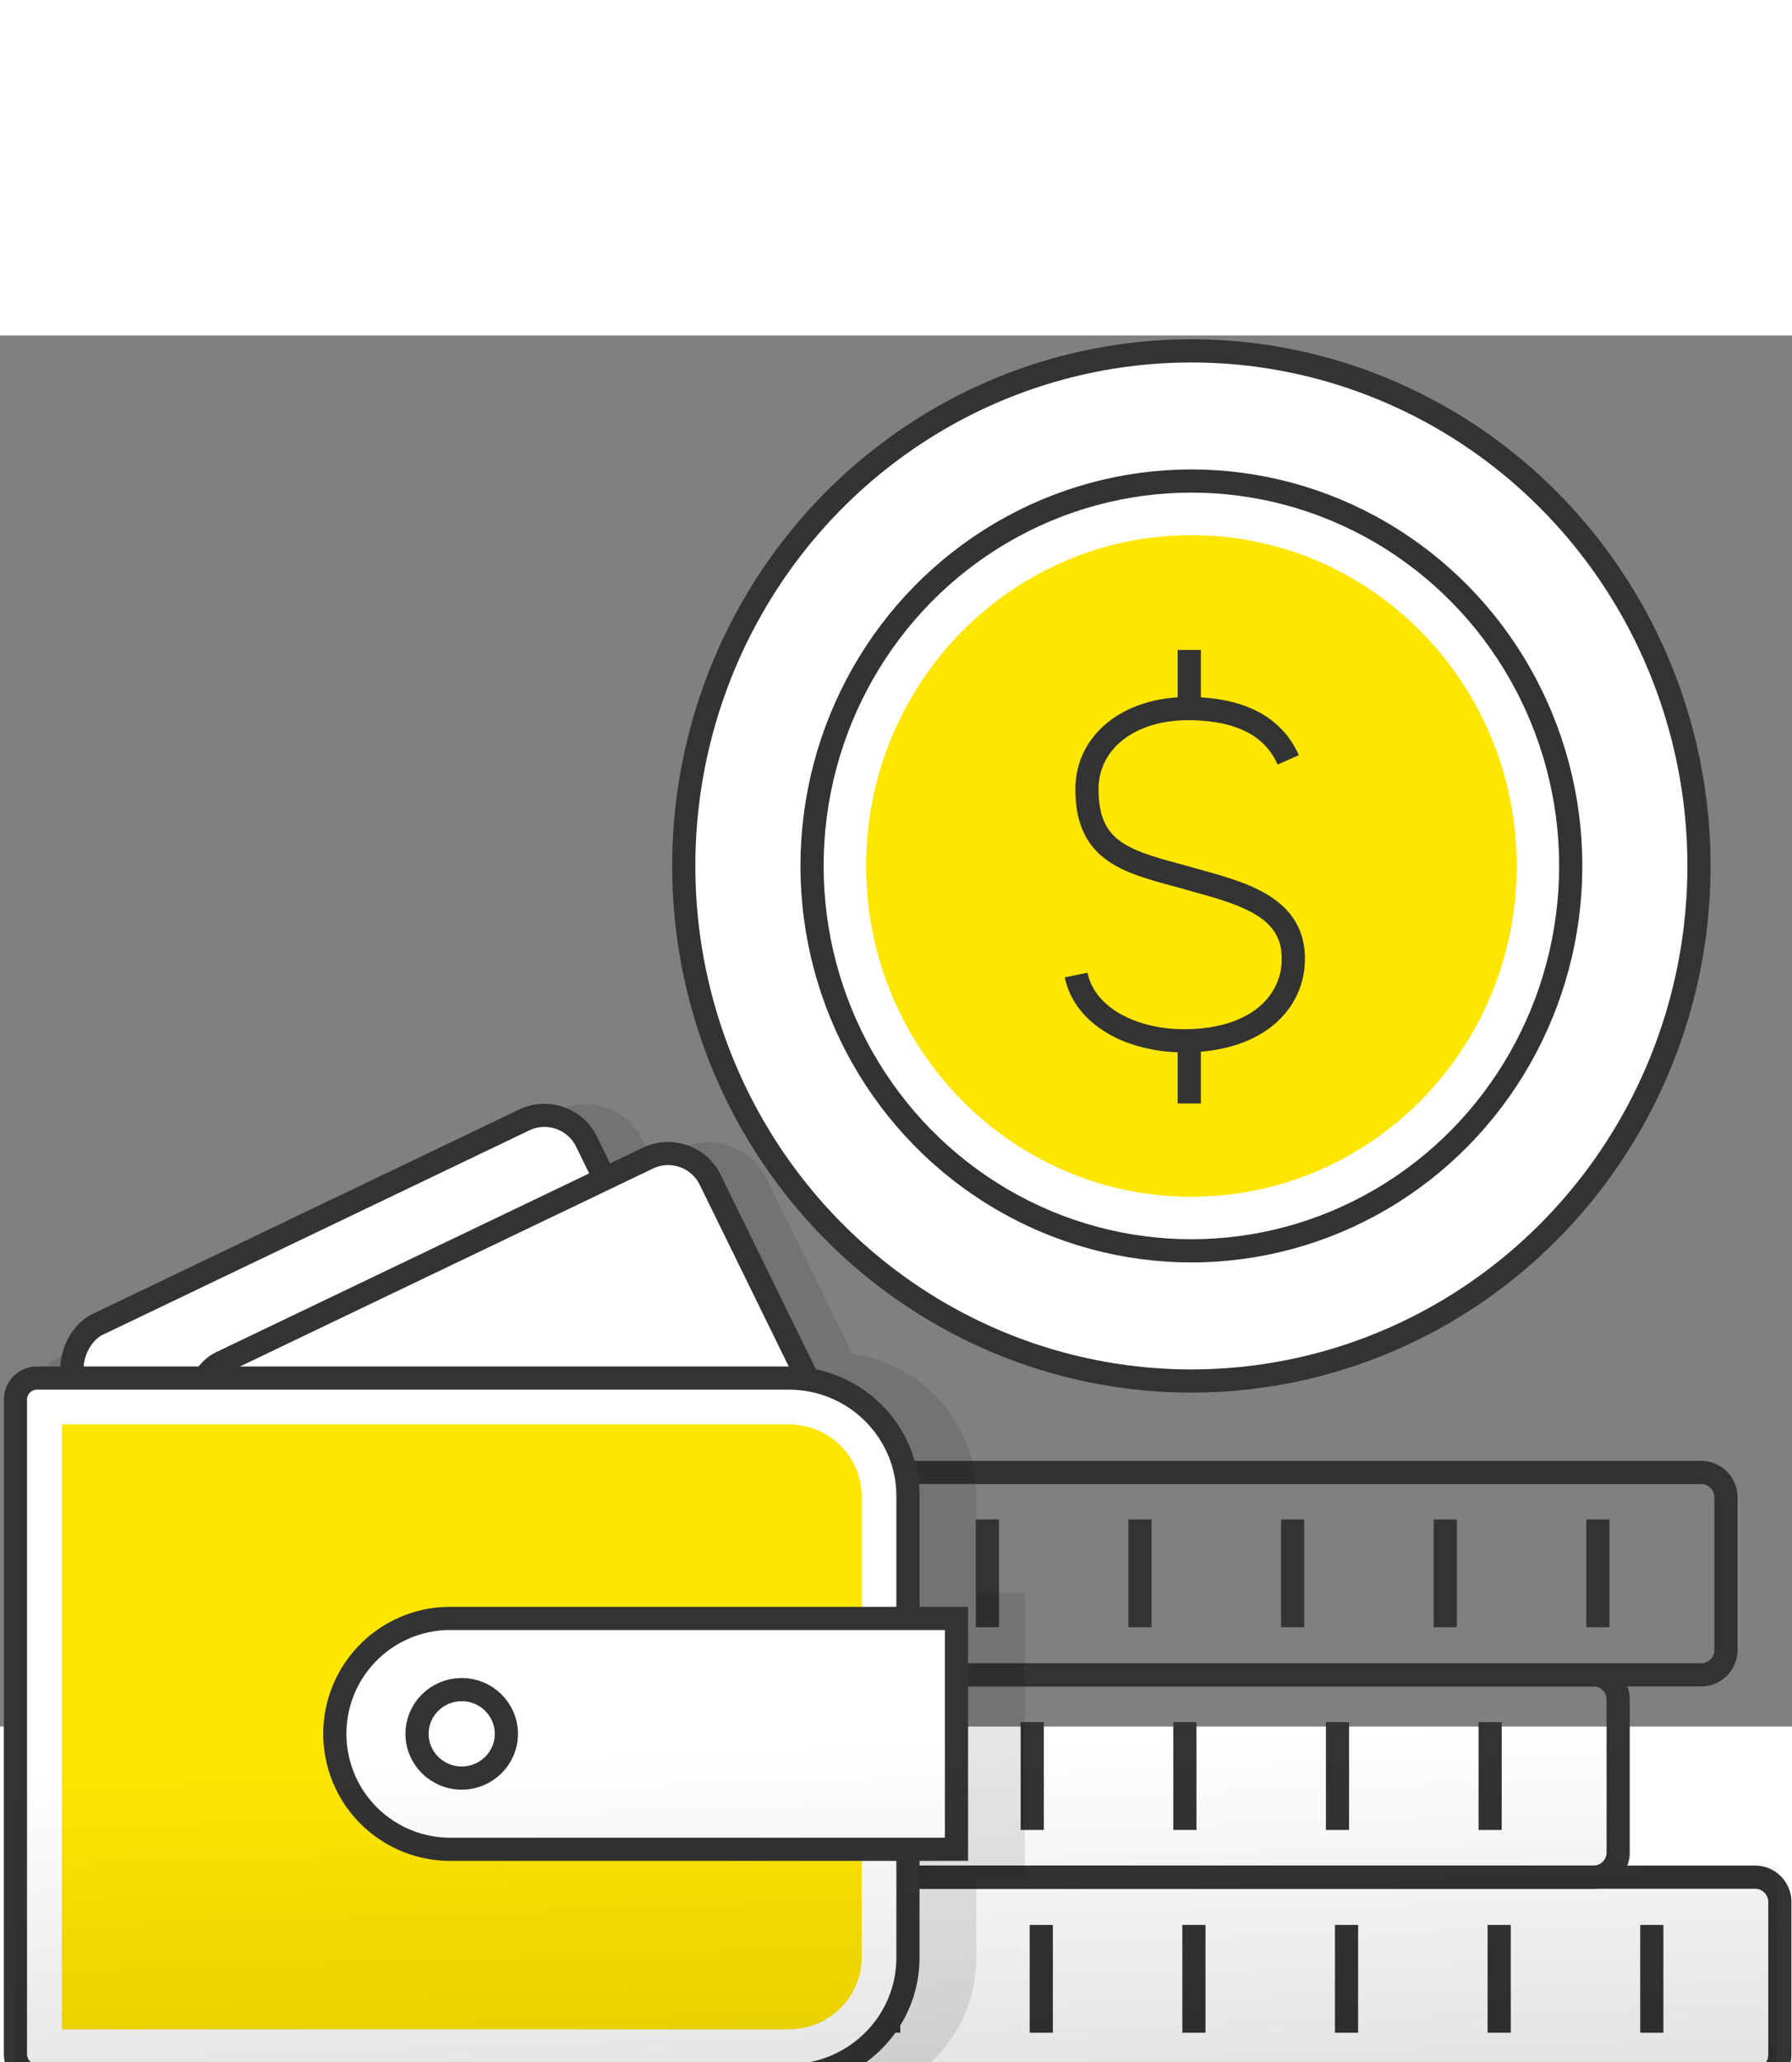
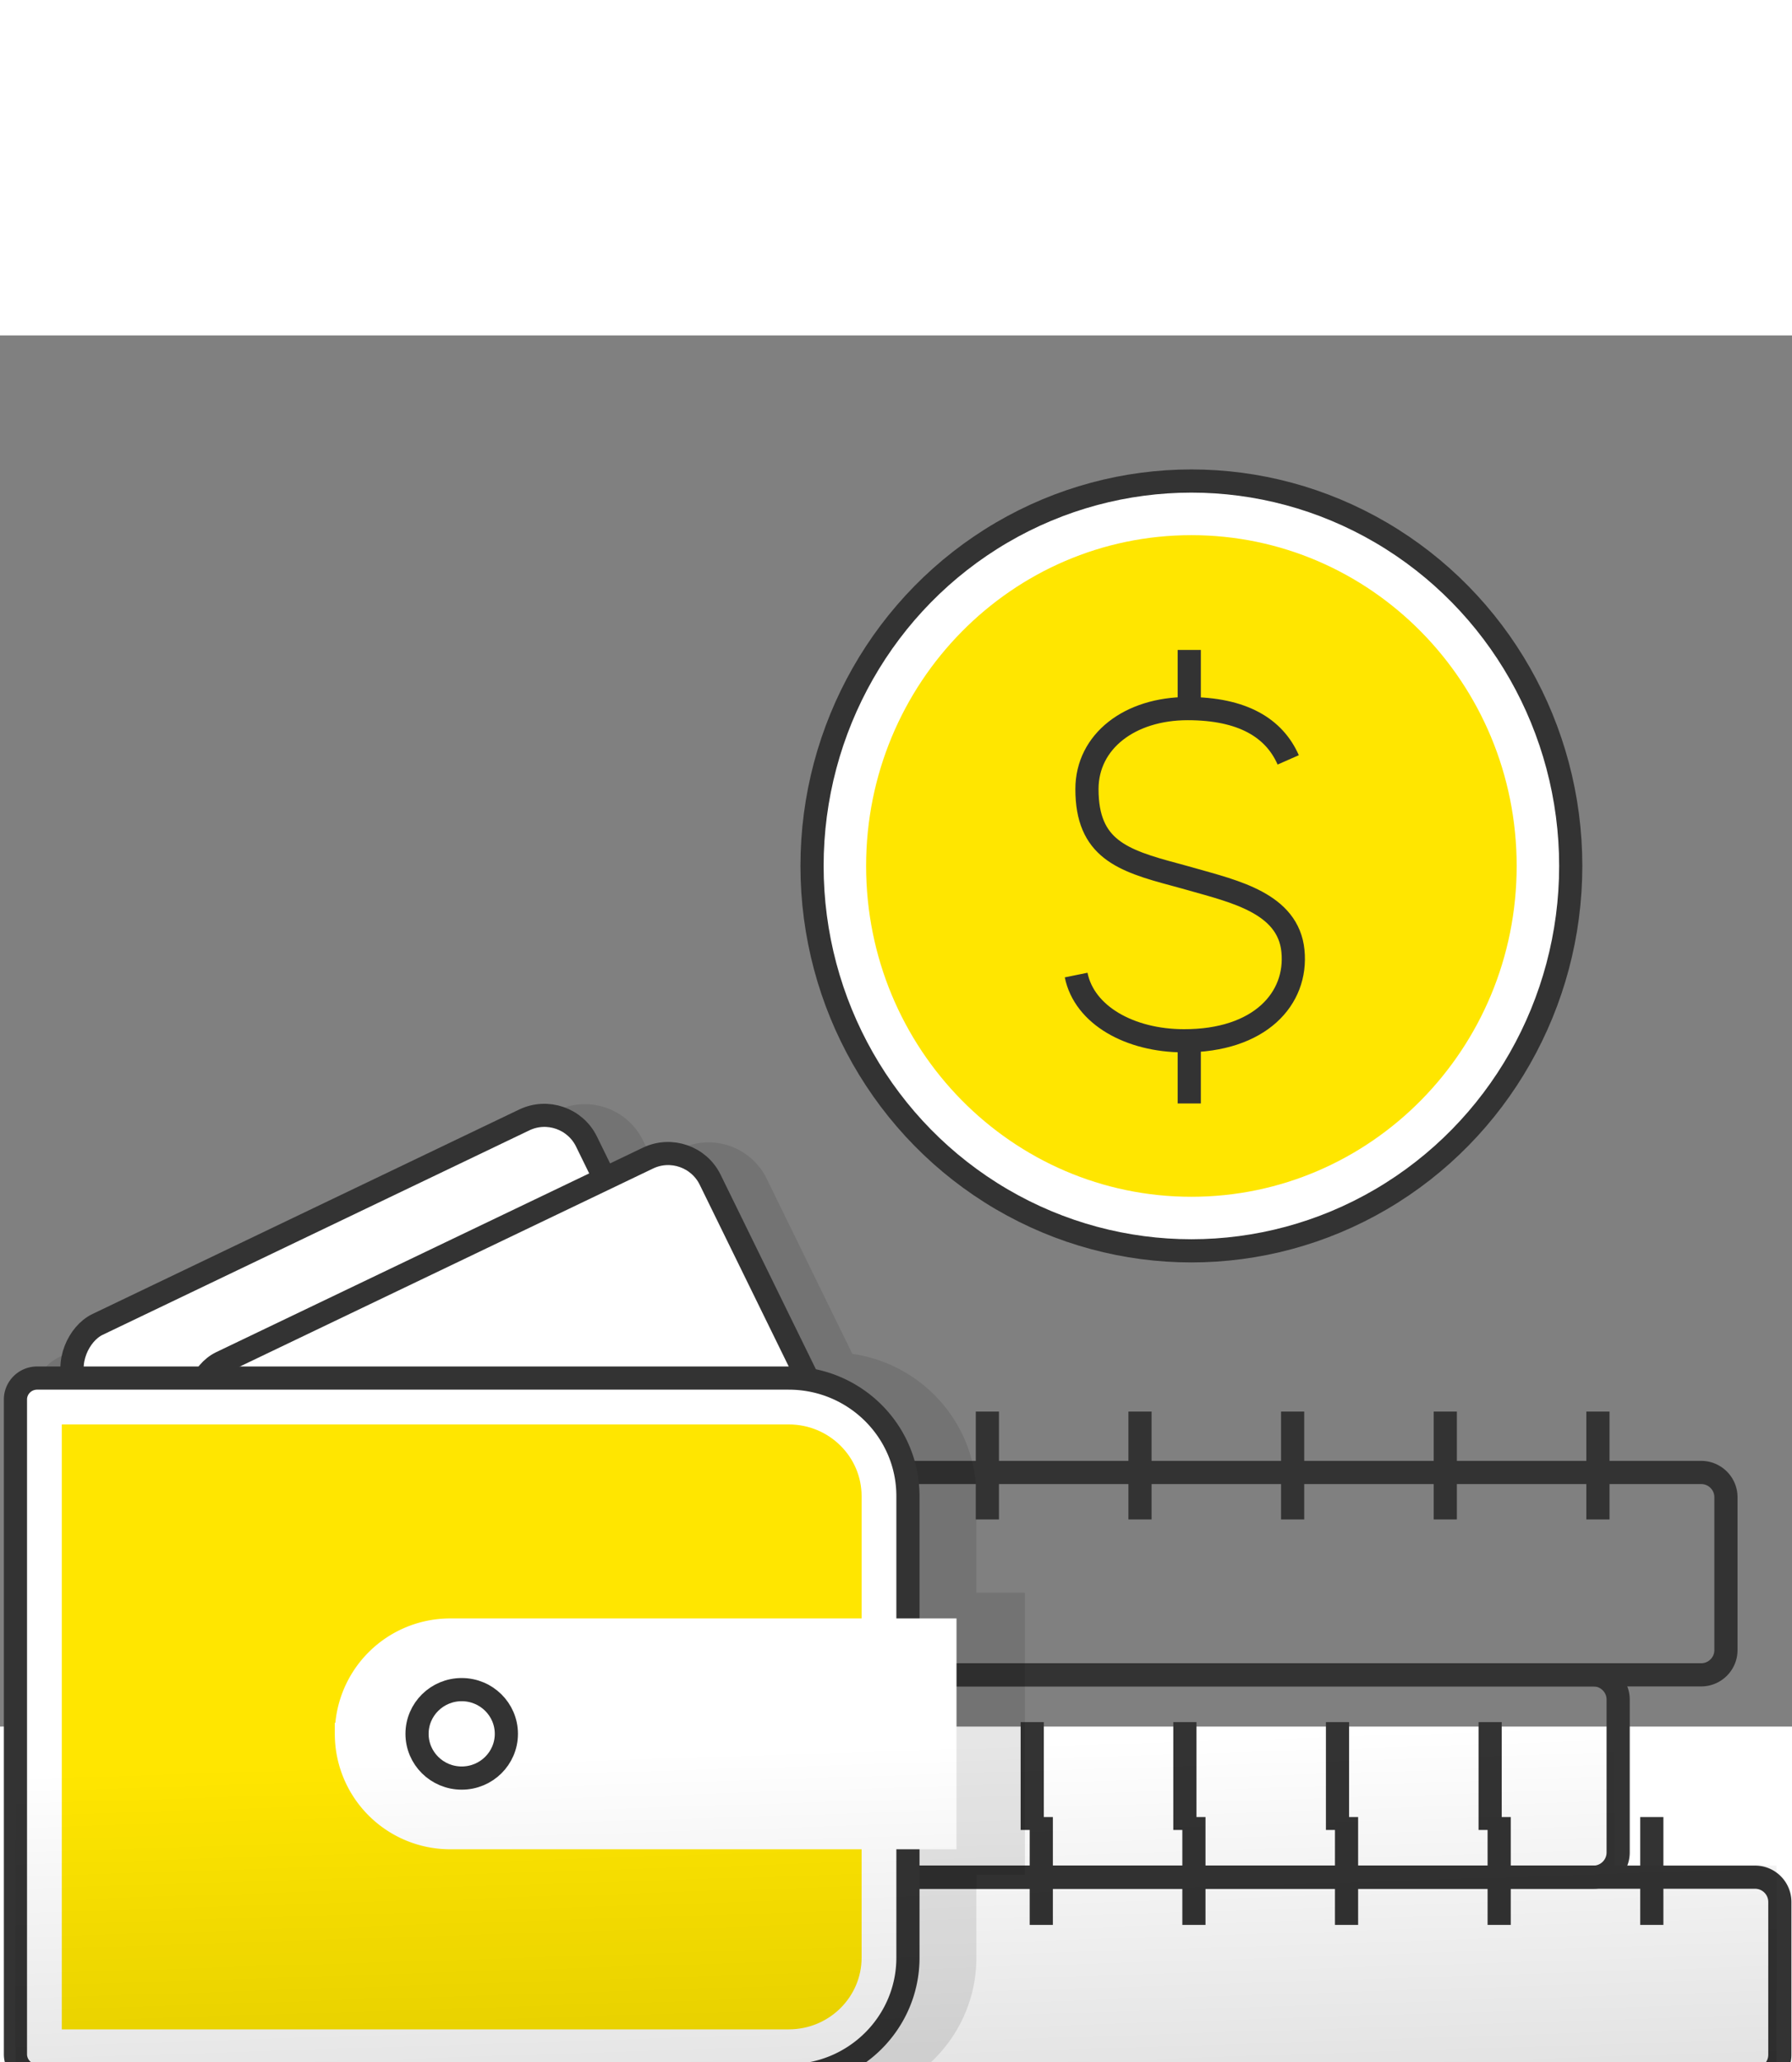
<svg xmlns="http://www.w3.org/2000/svg" width="100" height="115" fill="none" viewBox="0 0 116 90">
  <rect x="0" y="0" width="116" height="90" fill="#808080" stroke="none" />
-   <ellipse cx="77.12" cy="34.322" fill="#fff" stroke="#333" stroke-width="1.5" rx="32.859" ry="33.322" />
  <path fill="#FFE600" stroke="#fff" stroke-width="3.5" d="M99.927 34.323c0 12.81-10.234 23.152-22.806 23.152S54.315 47.133 54.315 34.323c0-12.809 10.233-23.151 22.806-23.151 12.572 0 22.806 10.342 22.806 23.151Z" />
  <path stroke="#333" stroke-width="1.5" d="M83.389 27.46c-.904-2.054-2.943-3.317-6.512-3.317-3.739 0-6.516 2.112-6.516 5.21 0 3.838 2.265 4.615 5.706 5.532l.65.178.428.12c2.77.791 6.244 1.558 6.55 4.638s-2.13 5.825-7.066 5.813c-3.49-.008-6.44-1.654-6.968-4.253m7.322-21.032v3.79m0 21.759v3.79" />
  <ellipse cx="77.121" cy="34.321" stroke="#333" stroke-width="1.5" rx="24.556" ry="24.901" />
  <mask id="a" fill="#fff">
    <rect width="65.719" height="13.092" x="49.494" y="99.743" rx="1" />
  </mask>
  <rect width="65.719" height="13.092" x="49.494" y="99.743" fill="#fff" stroke="#fff" stroke-width="4" mask="url(#a)" rx="1" />
  <path stroke="#333" stroke-width="1.5" d="M49.494 101.346c0-.885.718-1.603 1.603-1.603h62.513c.885 0 1.603.718 1.603 1.603v9.886c0 .885-.718 1.603-1.603 1.603H51.097a1.603 1.603 0 0 1-1.603-1.603z" />
  <mask id="b" fill="#fff">
    <rect width="65.719" height="13.092" x="39.028" y="86.653" rx="1" />
  </mask>
  <rect width="65.719" height="13.092" x="39.028" y="86.653" fill="#fff" stroke="#fff" stroke-width="4" mask="url(#b)" rx="1" />
  <path stroke="#333" stroke-width="1.5" d="M39.028 88.256c0-.885.718-1.603 1.603-1.603h62.513c.886 0 1.603.718 1.603 1.603v9.886c0 .886-.717 1.603-1.603 1.603H40.631a1.603 1.603 0 0 1-1.603-1.603z" />
  <mask id="c" fill="#fff">
    <rect width="65.719" height="13.092" x="46.005" y="73.561" rx="1" />
  </mask>
  <rect width="65.719" height="13.092" x="46.005" y="73.561" fill="#fff" stroke="#fff" stroke-width="4" mask="url(#c)" rx="1" />
-   <path stroke="#333" stroke-width="1.5" d="M46.005 75.163c0-.885.717-1.602 1.603-1.602h62.513c.885 0 1.603.717 1.603 1.602v9.886c0 .886-.718 1.603-1.603 1.603H47.608a1.603 1.603 0 0 1-1.603-1.603zm1.054 14.546v6.977m9.88-6.975v6.977m9.88-6.977v6.977m9.881-6.977v6.977m9.88-6.977v6.977m9.88-6.977v6.977m-38.935 6.141v6.977m9.88-6.975v6.977m9.88-6.977v6.977m9.88-6.977v6.977m9.88-6.977v6.977m9.881-6.977v6.977m-52.89-33.211v6.977m9.88-6.975v6.977m9.88-6.977v6.977m9.88-6.977v6.977m9.881-6.977v6.977m9.88-6.977v6.977" />
+   <path stroke="#333" stroke-width="1.5" d="M46.005 75.163c0-.885.717-1.602 1.603-1.602h62.513c.885 0 1.603.717 1.603 1.602v9.886c0 .886-.718 1.603-1.603 1.603H47.608a1.603 1.603 0 0 1-1.603-1.603zm1.054 14.546v6.977m9.88-6.975v6.977m9.88-6.977v6.977m9.881-6.977v6.977m9.88-6.977v6.977m9.88-6.977v6.977m-38.935 6.141m9.88-6.975v6.977m9.88-6.977v6.977m9.88-6.977v6.977m9.88-6.977v6.977m9.881-6.977v6.977m-52.89-33.211v6.977m9.88-6.975v6.977m9.88-6.977v6.977m9.88-6.977v6.977m9.881-6.977v6.977m9.88-6.977v6.977" />
  <path fill="#000" fill-opacity=".1" fill-rule="evenodd" d="M41.62 52.077a4.187 4.187 0 0 0-5.563-1.933l-27.04 12.96a4.12 4.12 0 0 0-2.214 2.688h-1.63c-1.676 0-3.066 1.349-3.066 3.05v42.359c0 1.702 1.39 3.05 3.065 3.05h48.651c5.164 0 9.38-4.147 9.38-9.3v-5.352h3.144V81.343h-3.144v-6.251c0-4.695-3.5-8.555-8.028-9.204l-5.55-11.341a4.186 4.186 0 0 0-5.562-1.933l-1.767.847z" clip-rule="evenodd" />
  <rect width="29.695" height="36.63" fill="#fff" stroke="#333" stroke-width="1.5" rx="3" transform="matrix(.44 .898 -.902 .432 36.644 49.457)" />
  <rect width="29.695" height="36.63" fill="#fff" stroke="#333" stroke-width="1.5" rx="3" transform="matrix(.44 .898 -.902 .432 44.65 51.927)" />
  <path fill="#FFE600" stroke="#fff" stroke-width="3" d="M2.5 111.089V68.953h48.554c3.45 0 6.219 2.763 6.219 6.138v29.86c0 3.375-2.77 6.138-6.219 6.138z" />
  <path stroke="#333" stroke-width="1.5" d="M2.403 67.453h48.651c4.263 0 7.719 3.42 7.719 7.638v29.86c0 4.218-3.456 7.638-7.719 7.638H2.404A1.396 1.396 0 0 1 1 111.2V68.842c0-.767.628-1.389 1.403-1.389Z" clip-rule="evenodd" />
  <path fill="#fff" stroke="#fff" stroke-width="3" d="M23.174 90.47a5.967 5.967 0 0 1 5.967-5.966h31.276v11.934H29.14a5.967 5.967 0 0 1-5.967-5.967Z" />
-   <path stroke="#333" stroke-width="1.5" d="M21.674 90.47a7.467 7.467 0 0 1 7.467-7.466h32.775v14.934H29.142a7.467 7.467 0 0 1-7.467-7.467Z" />
  <ellipse cx="29.887" cy="90.47" fill="#fff" stroke="#333" stroke-width="1.5" rx="2.891" ry="2.861" />
  <path fill="url(#d)" fill-opacity=".9" d="M1 112.5v-31h110.5V86h-7v13H115v13.5z" opacity=".2" />
  <defs>
    <linearGradient id="d" x1="53.5" x2="52.5" y1="113" y2="82" gradientUnits="userSpaceOnUse">
      <stop stop-opacity=".6" />
      <stop offset=".698" stop-opacity="0" />
    </linearGradient>
  </defs>
</svg>